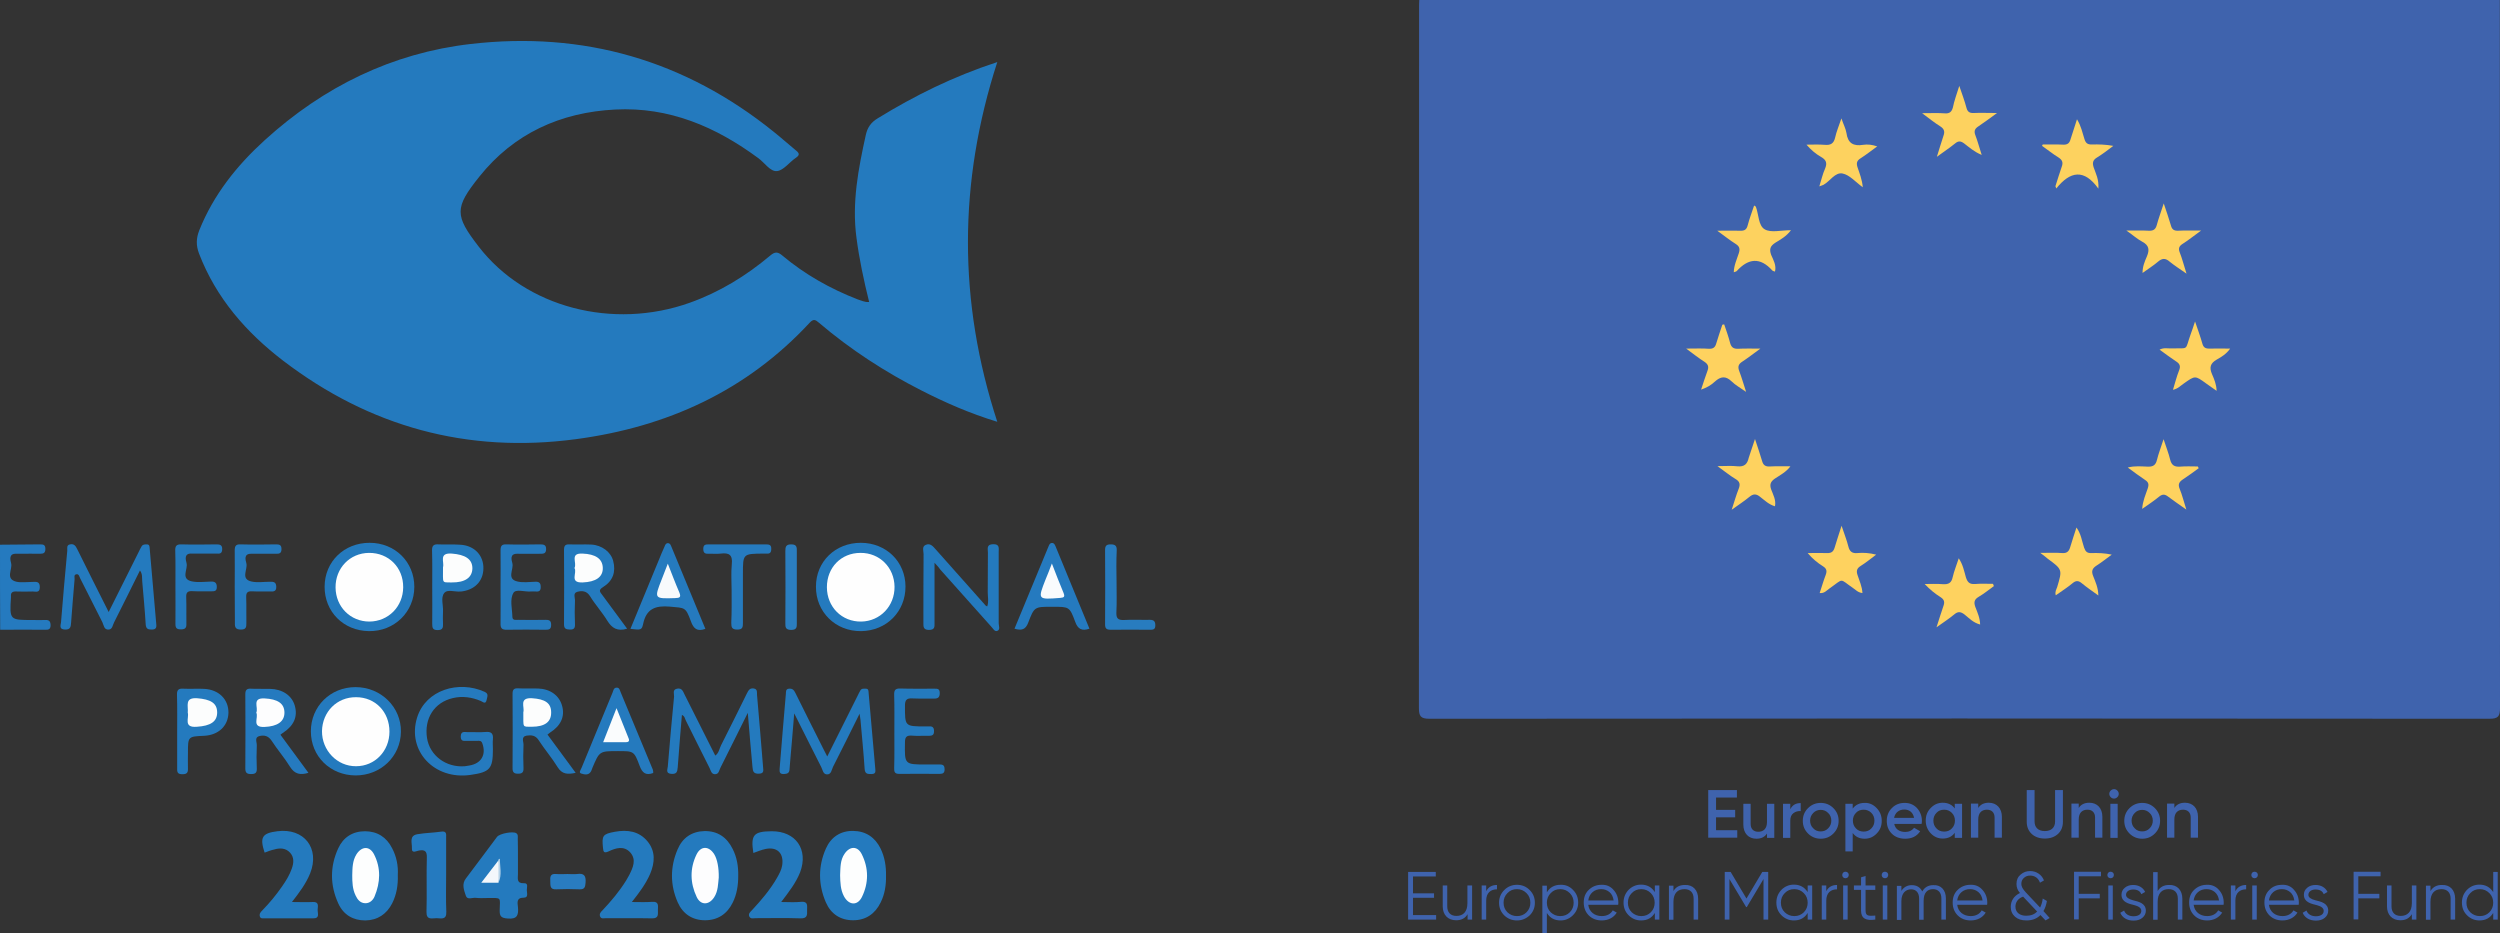
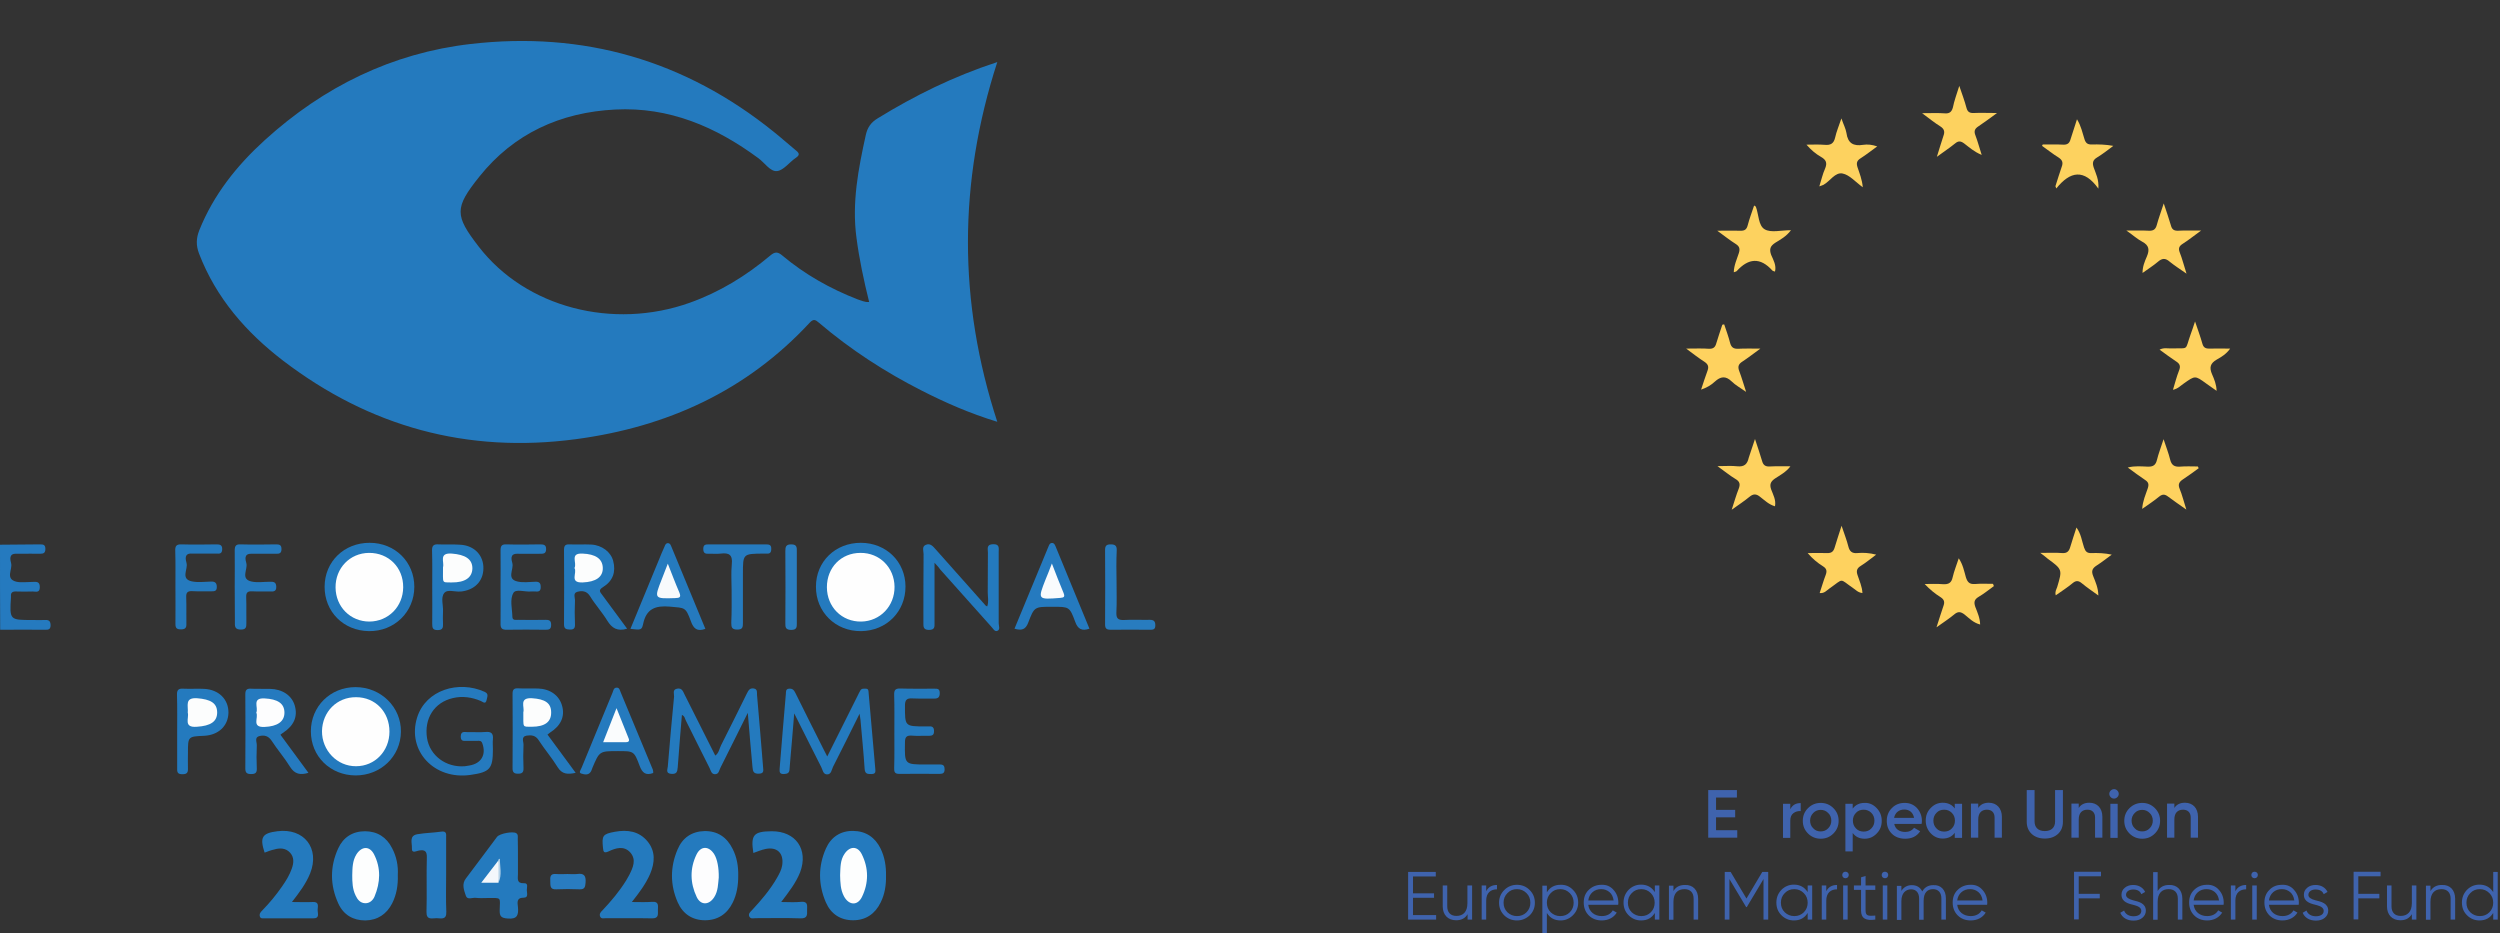
<svg xmlns="http://www.w3.org/2000/svg" id="Layer_1" x="0px" y="0px" viewBox="0 0 1437.9 536.7" style="enable-background:new 0 0 1437.9 536.7;" xml:space="preserve">
  <rect x="0" y="0" width="1437.9" height="536.7" fill="#333333" stroke="none" />
  <style type="text/css">
	.st0{fill:#3F63AD;}
	.st1{fill:#257ABF;}
	.st2{fill:#247ABE;}
	.st3{fill:#257ABE;}
	.st4{fill:#267BBF;}
	.st5{fill:#287CBF;}
	.st6{fill:#2B7EC0;}
	.st7{fill:#297CC0;}
	.st8{fill:#FDD25F;}
	.st9{fill:#FED25F;}
	.st10{fill:#FDFEFE;}
	.st11{fill:#FDFDFE;}
	.st12{fill:#F3F7FB;}
	.st13{fill:#B6D3E9;}
	.st14{fill:#FEFEFE;}
	.st15{fill:#FCFDFD;}
	.st16{fill:#F9FBFD;}
	.st17{fill:#F8FAFC;}
	.st18{fill:#FAFCFD;}
</style>
  <g>
-     <path class="st0" d="M1437.8,0c0,135.7,0,271.4,0.1,407.1c0,4.9-1,6.3-6.1,6.3c-203.2-0.2-406.3-0.2-609.5,0   c-5.2,0-6.2-1.4-6.2-6.3c0.1-134,0.1-268,0.1-402.1c0-1.7,0-3.3,0.1-5C1023.5,0,1230.7,0,1437.8,0z" />
    <path class="st1" d="M0,313.3c7.7-0.1,15.3-0.1,23-0.2c1.9,0,3.1,0.2,3.1,2.6c0,2.3-1,2.8-3,2.8c-3.8-0.1-7.7,0-11.5,0   c-0.7,0-1.3,0-2,0c-4.7-0.3-3.7,3.5-3.2,5.5c0.9,3.6-3.6,9,3.1,10.6c2.9,0.6,6,0.1,9,0.1c2.1,0,4.4-0.6,4.4,3   c0,3.5-2.4,2.5-4.1,2.5c-3.2,0.1-6.3,0.1-9.5,0c-2-0.1-3.2,0.5-3,2.8c0,0.2,0,0.3,0,0.5c-0.8,13.1-0.8,13.1,12.3,13.1   c2.5,0,5,0.1,7.5,0c2.1-0.1,2.9,0.7,3,2.9c0,2.3-1,2.8-3,2.7c-8.7-0.1-17.3,0-26,0C0,345.9,0,329.6,0,313.3z" />
    <path class="st2" d="M499.9,173.7c-3.1-12.5-5.7-24.7-7.3-37c-2.7-20.2,1.1-39.7,5.4-59.2c1-4.4,3.1-7.2,6.9-9.5   c21.2-13,43.3-24,68.7-32.3c-22.4,69.2-22.6,137.6,0,206.9c-16-4.9-29.8-11-43.2-17.8c-21.3-10.8-41.2-23.7-59.4-39.2   c-1.9-1.6-3-2.4-5.2-0.1c-36.4,39.3-82.1,60.1-134.6,67.1c-62.4,8.3-118.5-7.1-168.3-45.1c-21.3-16.3-38.6-36.1-48.4-61.6   c-1.8-4.7-1.7-8.8,0.1-13.4c8.2-20.5,21.6-37.3,37.8-52c33.7-30.6,73.1-50,118.3-55.2c64.9-7.5,123.3,9.4,174.3,50.5   c4.4,3.5,8.6,7.3,13,10.9c2,1.6,1.8,2.7-0.3,4.1c-3.7,2.5-7,7.2-10.8,7.6c-3.9,0.4-7.1-4.8-10.7-7.4c-24.5-18.1-51.3-29.6-82.4-28   c-31.4,1.6-58.3,13.8-78.1,38.6c-14.4,18-14.2,22.3-0.4,40.2c27,35.1,77.3,48.1,121.5,32.3c17.1-6.1,32.4-15.5,46.2-27.1   c2.7-2.3,4.3-2.3,7,0c13,10.9,27.6,19.1,43.3,25.2C495.4,172.8,497.2,173.9,499.9,173.7z" />
    <path class="st2" d="M509.6,503.7c0.1,5.4-0.7,10.6-3.1,15.4c-3.2,6.5-8.5,10.2-15.8,10.2c-7.3,0-12.8-3.6-15.7-10.3   c-4.4-10.2-4.5-20.7,0-30.9c2.9-6.6,8.4-10.3,15.7-10.2c7.3,0.1,12.6,3.7,15.8,10.2C508.9,493.1,509.7,498.3,509.6,503.7z" />
    <path class="st2" d="M228.8,503.3c0.2,5.8-0.7,11.2-3.2,16.2c-3.2,6.3-8.5,9.8-15.5,9.9c-7,0-12.5-3.2-15.5-9.7   c-4.8-10.5-4.9-21.2-0.1-31.7c2.9-6.4,8.3-9.9,15.4-9.9c7.1,0,12.4,3.4,15.6,9.7C228.1,492.7,229.1,498,228.8,503.3z" />
    <path class="st2" d="M424.6,503.8c0,5.4-0.8,10.6-3.2,15.4c-3.2,6.5-8.6,10.1-15.9,10.1c-7.3,0-12.8-3.7-15.7-10.3   c-4.4-10-4.4-20.3-0.1-30.4c2.8-6.7,8.1-10.4,15.5-10.6c7.6-0.1,12.9,3.6,16.2,10.3C423.9,493.2,424.7,498.4,424.6,503.8z" />
    <path class="st2" d="M494.4,410.5c-5.4,10.8-10.2,20.7-15.3,30.6c-0.8,1.6-0.9,4.4-3.5,4.3c-2.2-0.1-2.4-2.5-3.2-4.1   c-5.1-10-10.1-20.1-15.6-31c-0.8,9.7-1.5,18.5-2.3,27.3c-0.1,1.7-0.3,3.3-0.4,5c-0.1,2.2-1.5,2.5-3.4,2.6c-2.2,0-2.4-1.1-2.3-2.9   c1.2-14.4,2.3-28.8,3.6-43.2c0.1-1.2-0.2-2.8,1.8-3c2.1-0.2,2.9,0.9,3.7,2.5c5.4,11,11,22,16.5,33c0.5,1,1,2,1.8,3.5   c5.9-11.9,11.7-23.3,17.4-34.8c0.5-1,1-2.1,1.6-3.1c0.7-1.3,1.9-1.1,3.1-1.1c1.8,0,1.6,1.4,1.7,2.5c1.3,14.4,2.5,28.8,3.8,43.2   c0.1,1.7,0.6,3.4-2.2,3.4c-2.2,0-3.7,0-3.9-3c-0.6-9.4-1.6-18.9-2.4-28.3C494.8,413.1,494.7,412.3,494.4,410.5z" />
    <path class="st2" d="M430.1,410c-2.9,5.8-5.3,10.6-7.7,15.5c-2.7,5.3-5.3,10.7-8,16c-0.8,1.5-0.9,3.9-3.3,3.8c-2-0.1-2.3-2.2-3-3.6   c-4.6-9-9-18.1-13.6-27.2c-0.6-1.1-0.6-2.6-2.3-3.3c-0.8,10.1-1.7,20.1-2.4,30.1c-0.2,2.6-0.6,4-3.6,3.8c-3.6-0.2-2.2-2.7-2.1-4.3   c1.1-13.4,2.3-26.8,3.6-40.2c0.1-1.5-1.1-3.9,1.7-4.5c3-0.6,3.5,1.8,4.5,3.7c5.8,11.6,11.6,23.1,17.5,34.8c2.1-1.5,2.3-3.9,3.3-5.9   c5-9.9,10-19.9,14.9-29.9c0.9-1.8,1.7-3.2,4-2.8c2.2,0.4,1.7,2.3,1.8,3.6c1.2,13.9,2.4,27.8,3.5,41.7c0.1,1.8,0.7,3.6-2.4,3.7   c-3,0.1-3.5-1.2-3.7-3.8C431.9,431.3,431,421.3,430.1,410z" />
-     <path class="st2" d="M62.5,352c5.9-11.7,11.6-23.2,17.3-34.6c0.5-1,1-2.1,1.6-3.1c0.7-1.2,1.8-1.2,3-1.2c1.7,0,1.6,1.3,1.7,2.4   c1.3,14.6,2.5,29.1,3.8,43.7c0.2,2.1-0.5,2.9-2.7,2.9c-2.2,0-3.2-0.5-3.4-3c-0.5-8.3-1.3-16.6-2-24.8c-0.2-1.9,0.3-4-1.3-6.2   c-5.1,10.2-9.9,20.1-14.9,29.9c-0.8,1.5-0.9,4-3.1,4.1c-2.7,0.2-2.8-2.5-3.6-4.2c-4.3-8.4-8.5-16.9-12.8-25.3   c-0.5-1-0.7-2.6-2.2-2.3c-1.6,0.3-0.9,1.9-1,2.9c-0.7,8.3-1.4,16.5-2,24.8c-0.2,2.3-0.2,4.2-3.5,4.1c-3.6-0.1-2.5-2.5-2.3-4.2   c1.1-13.7,2.3-27.5,3.6-41.2c0.1-1.3-0.6-3.2,1.6-3.6c2.3-0.5,3.2,0.9,4.1,2.7C50.3,327.8,56.3,339.6,62.5,352z" />
    <path class="st2" d="M297.9,493.8c0,3,0,6,0,9c0,2.5-0.9,5.4,3.6,5.2c2.5-0.1,1.5,2.5,1.5,3.9c0,1.6,1.1,4.4-1.7,4.4   c-4.5,0-3.6,3-3.4,5.4c0.4,4.4-0.2,7.1-5.9,6.6c-3.8-0.3-4.7-1.3-4.6-4.9c0.2-7.6,1.2-6.9-6.8-6.9c-2.3,0-4.7,0.2-7-0.1   c-2-0.2-4.9,1.4-5.7-1.3c-1-3.1-2.5-6.6,0.1-9.9c6-7.9,11.9-15.9,17.9-23.9c1.5-1.9,9.1-3.3,11-2.1c1.2,0.8,0.9,2,0.9,3.1   C297.9,486.2,297.9,490,297.9,493.8z" />
    <path class="st2" d="M449.3,518.8c4.5,0,7.9,0.3,11.4-0.1c4.2-0.4,3.5,2.3,3.5,4.8c0.1,2.7,0.2,4.8-3.7,4.7   c-8.6-0.3-17.3-0.1-25.9-0.1c-1.2,0-2.8,0.6-3.6-0.9c-0.8-1.7,0.6-2.7,1.6-3.8c5.3-5.7,10.4-11.7,14.3-18.5c1.3-2.3,2.6-4.6,3-7.3   c1-6.8-2.9-10.7-9.6-9.3c-2.4,0.5-4.7,1.5-7,2.3c-1.6-10.4,0.1-12.4,10.5-12.5c13.9-0.1,21.3,10.5,16.4,23.6   C457.8,507.7,453.9,512.8,449.3,518.8z" />
    <path class="st2" d="M152.2,490.4c-2.9-8.8-1.5-11.2,7.3-12.3c15.4-2,24.6,9.8,18.9,24.2c-2.4,5.9-6.1,10.9-10.5,16.5   c4.5,0,8.3,0.2,12,0c3.7-0.2,2.9,2.4,2.8,4.4c-0.1,2,1.5,5.1-2.7,5c-9.3,0-18.6,0-28,0c-1,0-2.1,0.2-2.5-1   c-0.5-1.5,0.3-2.5,1.3-3.5c4.2-4.3,8-8.9,11.4-13.8c2.3-3.3,4.4-6.7,5.7-10.5c1.1-3.2,1.3-6.3-1-8.9c-2.5-2.8-5.9-2.9-9.2-1.9   C155.8,489,154,489.7,152.2,490.4z" />
    <path class="st2" d="M363.4,518.8c4.5,0,8.1,0.2,11.7-0.1c3.8-0.3,3.4,2.1,3.3,4.5c-0.1,2.4,0.8,5.1-3.4,5   c-8.8-0.2-17.6,0-26.5-0.1c-1.2,0-2.8,0.6-3.4-1.1c-0.5-1.5,0.5-2.5,1.5-3.5c5-5.3,9.7-10.9,13.6-17.2c0.6-1,1.2-2,1.7-3   c2.1-4.2,4.3-8.8,0.6-13c-3.6-4-8.3-2.6-12.5-0.6c-2.6,1.2-3,0.3-3.2-2.1c-0.7-7-0.2-7.9,6.9-9.2c7.1-1.3,13.8-0.4,18.7,5.5   c4.7,5.7,4.3,12.2,1.5,18.8C371.4,508.4,367.8,513.3,363.4,518.8z" />
    <path class="st2" d="M204.5,446c-14.6-0.1-25.7-11-25.7-25.4c0-14.3,11.2-25.4,25.7-25.4c14.6,0,26.3,11.5,26.1,25.7   C230.4,435.1,219,446,204.5,446z" />
    <path class="st2" d="M186.7,337.3c0.1-14.3,11.2-25.1,25.9-25.1c14.6,0,25.7,11,25.7,25.3c0,14.5-11.5,25.7-26.1,25.5   C197.5,362.8,186.6,351.8,186.7,337.3z" />
    <path class="st2" d="M520.8,337.4c0,14.4-10.9,25.4-25.5,25.6c-14.7,0.2-26.1-11-26-25.6c0-14.4,11.1-25.2,25.8-25.2   C509.7,312.2,520.8,323.1,520.8,337.4z" />
    <path class="st2" d="M537.5,323.7c0,12.3,0,23.4,0,34.5c0,2.2,0.3,4.1-3.2,4.1c-3.4,0-3.2-2-3.2-4.2c0-13.1,0-26.2,0.1-39.4   c0-1.8-1.1-4.3,1.2-5.3c2.6-1.2,4.2,0.8,5.8,2.6c9.6,10.8,19.2,21.6,28.8,32.4c0.1,0.1,0.3,0.1,0.8,0.4c1-2.7,0.3-5.4,0.3-8.1   c0.1-7.6,0-15.3,0.1-22.9c0-2.1-1-4.7,3-4.8c3.9-0.1,3.2,2.4,3.2,4.6c0,13.6,0,27.2,0,40.9c0,1.5,1.1,3.7-0.9,4.4   c-1.5,0.5-2.4-1.5-3.4-2.5c-9.7-10.9-19.5-21.8-29.2-32.7C540.1,326.5,539.3,325.6,537.5,323.7z" />
    <path class="st1" d="M161.3,422.6c5.3,7.2,10.6,14.4,16.1,21.9c-4.7,1.4-7.9,0.8-10.6-3.5c-3.2-5.2-7.3-9.9-10.6-15   c-1.8-2.7-4.1-3.3-6.8-2.7c-3.3,0.7-1.6,3.5-1.7,5.4c-0.2,4.5-0.2,9,0,13.4c0.1,2.5-1,3.1-3.3,3.1c-2.2,0-3.3-0.6-3.3-3.1   c0.1-14.3,0.1-28.6,0-42.8c0-2.3,0.7-3.3,3.1-3.2c3.7,0.2,7.3,0,11,0.1c7.2,0.1,12.6,3.8,14.3,9.5c1.9,6.4-0.4,11.7-6.9,15.9   C162.2,421.8,161.8,422.2,161.3,422.6z" />
    <path class="st3" d="M283.5,431c0,11.2-1.7,13.1-12.9,14.7c-20.9,3-36.6-13.9-30.7-33c5-16,24-21.5,38.8-14.8   c2.6,1.2,1.5,2.8,1.2,4.6c-0.6,2.9-2.1,1.2-3.3,0.7c-5.2-2.2-10.6-3-16.1-1.7c-10.8,2.5-16.6,11.8-14.9,23   c1.6,10.1,11,17.1,21.8,16.2c0.8-0.1,1.6-0.3,2.5-0.4c6.9-1.1,9.9-6.2,7.5-12.8c-0.6-1.6-1.6-1.4-2.8-1.4c-1.8,0-3.7,0-5.5,0   c-1.8-0.1-4.2,0.8-4.1-2.6c0.1-3.4,2.6-2.3,4.3-2.4c3.3-0.1,6.7,0.2,10-0.1c3.3-0.3,4.5,0.9,4.2,4.2C283.3,427,283.5,429,283.5,431   z" />
    <path class="st2" d="M314.9,422.5c5.3,7.2,10.6,14.4,16.2,22c-4.6,1-7.8,0.9-10.4-3.3c-3.3-5.4-7.5-10.2-10.9-15.5   c-1.8-2.8-4.2-3-6.9-2.6c-3.4,0.6-1.7,3.5-1.8,5.3c-0.2,4.5-0.2,9,0,13.4c0.1,2.4-0.8,3.2-3.1,3.2c-2.3,0-3.2-0.7-3.2-3.1   c0.1-14.3,0.1-28.6,0-42.8c0-2.3,0.6-3.3,3.1-3.2c3.8,0.2,7.6,0,11.5,0.1c7,0.2,12.3,4,13.9,10c1.7,6.1-0.7,11.4-7,15.4   C315.8,421.8,315.4,422.1,314.9,422.5z" />
    <path class="st2" d="M360.7,361.6c-5.7,1.7-8.8-0.4-11.4-4.6c-3-4.9-7-9.3-10-14.2c-2-3.1-4.7-3.1-7.3-2.4   c-2.6,0.7-1.2,3.4-1.3,5.1c-0.2,4.5-0.2,9,0,13.4c0.1,2.3-0.5,3.3-3,3.2c-2.2-0.1-3.3-0.5-3.3-3c0.1-14.3,0.1-28.6,0-42.8   c0-2.3,0.6-3.3,3.1-3.2c4.2,0.2,8.3-0.1,12.5,0.1c6.2,0.3,11.4,4.3,12.7,9.5c1.6,6.2-0.1,11.4-5.9,15c-2.8,1.7-1.7,2.8-0.4,4.5   C351.1,348.6,355.8,355,360.7,361.6z" />
    <path class="st4" d="M287.9,337.5c0-7,0.1-14,0-20.9c0-2.5,0.6-3.6,3.3-3.5c6.5,0.2,13,0.1,19.5,0c2.1,0,3.5,0.3,3.4,2.9   c-0.1,2.5-1.6,2.5-3.3,2.5c-4.3,0-8.7,0.1-13,0c-4.8-0.2-3.6,3.5-3.1,5.5c0.9,3.6-3.6,9.1,3.1,10.5c3.2,0.7,6.6,0.2,10,0.1   c2.4-0.1,3.2,0.7,3.2,3.1c0,2.6-1.4,2.6-3.2,2.5c-0.8,0-1.7-0.1-2.5,0c-3.4,0.3-8.6-1.6-10,0.8c-2.2,3.8-0.7,9-0.6,13.7   c0,2.3,2,1.8,3.4,1.8c5.2,0.1,10.3,0.1,15.5,0c2.1,0,3.4,0.2,3.4,2.9c0,2.8-1.5,2.8-3.5,2.8c-7.3-0.1-14.6-0.1-22,0   c-2.9,0.1-3.7-1-3.6-3.7C288,351.5,287.9,344.5,287.9,337.5z" />
    <path class="st1" d="M626.6,361.6c-4.4,1.5-6.7,0.2-8.2-4c-3.2-8.7-3.5-8.6-12.9-8.6c-0.2,0-0.3,0-0.5,0c-9.9,0-10.1-0.1-13.6,9.1   c-1.5,4.1-3.9,4.7-7.9,3.5c6.6-15.9,13.1-31.6,19.6-47.4c0.4-0.9,0.7-1.9,2-1.9c1.3,0,1.6,1.1,2,1.9   C613.6,330.1,620.1,345.8,626.6,361.6z" />
    <path class="st3" d="M362.6,361.7c5.5-13.4,11-26.7,16.5-40c1-2.5,2-4.9,3.1-7.3c0.4-0.9,0.6-1.9,1.9-2c1.3,0,1.6,1,2,1.9   c6.5,15.8,13.1,31.5,19.6,47.4c-4.7,1.7-6.8-0.1-8.3-4.3c-3.1-8.4-3.4-7.7-12.2-8.5c-8.2-0.7-13.5,1.2-15.3,10   C369.1,362.5,368.5,362.4,362.6,361.7z" />
    <path class="st3" d="M375.7,444.6c-4.3,1.6-6.3-0.1-7.8-4.1c-3.2-8.6-3.4-8.5-12.5-8.5c-10.6,0-10.6,0-14.7,9.7   c-0.3,0.8-0.5,1.6-1,2.3c-1.4,2.1-3.8,1.4-5.4,0.9c-1.7-0.5-0.2-2.2,0.2-3.3c5.9-14.4,11.9-28.8,17.8-43.2c0.5-1.2,0.6-2.8,2.3-2.9   c1.7-0.1,1.9,1.5,2.4,2.7c6.2,14.8,12.3,29.7,18.5,44.5C375.7,443.3,375.7,444,375.7,444.6z" />
    <path class="st1" d="M256.6,503c0,7.1-0.2,14.3,0.1,21.4c0.2,5-3.1,3.7-5.7,3.7c-2.5,0-5.8,1.3-5.7-3.6c0.3-10.4-0.1-20.9,0.2-31.3   c0.1-3.7-1.2-4.6-4.6-4c-1.4,0.2-4.2,2-4-1.4c0.2-2.8-1.8-7.2,3.2-8c4.6-0.8,9.2-0.8,13.8-1.5c3.1-0.4,2.7,1.6,2.7,3.4   C256.6,488.8,256.6,495.9,256.6,503z" />
    <path class="st2" d="M514.4,420.7c0-7,0.1-14-0.1-20.9c-0.1-2.7,0.5-3.9,3.5-3.8c6.5,0.2,13,0.1,19.5,0.1c1.8,0,3.2-0.1,3.2,2.5   c0,2.4-0.9,3.2-3.2,3.2c-4.2-0.1-8.3,0.1-12.5-0.1c-3.1-0.2-4.3,0.7-4.3,4.1c0,12-0.2,12,11.8,12c0.7,0,1.3,0,2,0   c2.1-0.2,3,0.7,2.9,2.9c0,2-1,2.5-2.8,2.5c-3.3-0.1-6.7,0.2-10-0.1c-3.2-0.2-3.9,1-3.9,4c-0.2,12.6-0.3,12.6,12.2,12.6   c2.7,0,5.3,0,8,0c2,0,2.6,0.9,2.6,2.8c0,1.9-0.8,2.6-2.7,2.6c-7.8,0-15.6-0.1-23.5,0c-2.8,0-2.8-1.5-2.8-3.5   C514.5,434.7,514.4,427.7,514.4,420.7z" />
    <path class="st2" d="M101.9,420.6c0-7,0.1-14-0.1-20.9c-0.1-2.8,0.8-3.8,3.6-3.6c4,0.2,8-0.1,12,0.1c8.4,0.4,14.1,6,14,13.8   c-0.2,7.6-5.8,12.8-14,13.2c-9.3,0.4-9.3,0.4-9.3,9.9c0,3-0.1,6,0,9c0.1,2.3-0.7,3.2-3.1,3.2c-2.4,0-3.2-0.7-3.1-3.1   C101.9,434.9,101.9,427.7,101.9,420.6z" />
    <path class="st2" d="M248.6,337.6c0-7,0.1-13.9-0.1-20.9c-0.1-2.8,0.9-3.8,3.7-3.6c4.1,0.2,8.3-0.1,12.5,0.2   c7.6,0.4,12.8,5.4,13.3,12.3c0.5,7.7-4.1,13.3-12,14.5c-0.3,0.1-0.7,0.1-1,0.1c-3.2,0.4-7.7-1.5-9.5,0.9c-2.1,2.6-0.5,7-0.7,10.6   c-0.1,2.3-0.1,4.7,0,7c0.1,2.3-0.2,3.7-3.1,3.7c-2.9,0-3.1-1.4-3.1-3.7C248.7,351.6,248.6,344.6,248.6,337.6z" />
    <path class="st4" d="M135,337.5c0-7,0.1-14,0-20.9c0-2.5,0.6-3.6,3.3-3.5c6.8,0.2,13.6,0.1,20.5,0c1.9,0,3.1,0.3,3.1,2.7   c0,2.3-1.1,2.8-3.1,2.7c-4.7-0.1-9.3,0.1-14,0c-4.8-0.2-3.6,3.5-3.1,5.5c0.9,3.6-3.6,9.1,3.1,10.5c3.3,0.7,7,0.1,10.5,0.1   c1.9,0,3.5,0,3.6,2.8c0.1,2.7-1.4,2.9-3.4,2.8c-3.5-0.1-7,0.1-10.5-0.1c-2.6-0.1-3.5,0.7-3.4,3.4c0.2,5,0,10,0.1,14.9   c0,2.2-0.1,3.7-3.1,3.7c-3,0-3.6-1.2-3.5-3.8C135.1,351.4,135,344.5,135,337.5z" />
    <path class="st3" d="M100.9,337.2c0-6.8,0.1-13.6-0.1-20.4c-0.1-2.7,0.6-3.8,3.6-3.7c6.6,0.2,13.3,0.1,20,0c2.1,0,3.5,0.3,3.4,2.9   c-0.1,2.6-1.6,2.5-3.4,2.4c-4,0-8,0-12,0c-0.7,0-1.3,0-2,0c-4.7-0.3-3.6,3.5-3.1,5.5c0.9,3.6-3.6,9.1,3.1,10.5   c3.5,0.7,7.3,0.2,10.9,0.1c2.2-0.1,3.4,0.6,3.4,3.1c0,2.5-1.4,2.5-3.2,2.5c-3.7,0-7.3,0.1-11-0.1c-2.6-0.1-3.5,0.8-3.4,3.4   c0.2,5.1,0,10.3,0.1,15.4c0.1,2.3-0.7,3.2-3.1,3.2c-2.3,0-3.2-0.6-3.2-3.1C101,351.8,100.9,344.5,100.9,337.2z" />
    <path class="st4" d="M420.8,339.9c0-5.2-0.4-10.3,0.1-15.4c0.6-5.4-1.6-6.7-6.4-6.1c-2.3,0.3-4.7,0-7,0.1c-2,0.1-3-0.5-3-2.8   c0-2.4,1.2-2.6,3.1-2.6c11,0,22,0,33,0c2,0,3.1,0.4,3,2.7c0,2.4-1.2,2.8-3.1,2.6c-0.5,0-1,0-1.5,0c-11.7,0.1-11.7,0.1-11.7,11.6   c0,9.5,0,18.9,0,28.4c0,2.3-0.2,3.7-3.2,3.7c-3.1,0-3.5-1.2-3.5-3.9C420.9,352.2,420.8,346.1,420.8,339.9z" />
    <path class="st5" d="M642.2,334.9c0,5.8,0.2,11.6-0.1,17.4c-0.1,3.2,0.8,4.4,4.2,4.3c5-0.3,10,0,15-0.1c2.3,0,3.2,0.8,3.2,3.2   c0,2.6-1.5,2.5-3.3,2.5c-7.5,0-15-0.1-22.4,0c-2.4,0-3.2-0.7-3.2-3.1c0.1-14.3,0.1-28.6,0-42.8c0-2.4,0.8-3.2,3.2-3.2   c2.5,0,3.6,0.7,3.5,3.4C642,322.6,642.1,328.7,642.2,334.9z" />
    <path class="st6" d="M458.3,337.7c0,6.8,0,13.6,0,20.4c0,2.3,0.2,4.2-3.2,4.2c-3.1,0-3.5-1.4-3.4-3.9c0.1-13.8,0.1-27.6,0-41.4   c0-2.5,0.3-3.9,3.4-3.9c3.4,0,3.2,1.9,3.2,4.2C458.3,324,458.3,330.8,458.3,337.7z" />
    <path class="st7" d="M326.4,502.7c1.8,0,3.7,0.2,5.5,0c4-0.6,5.2,1,4.9,4.9c-0.2,2.6-0.5,4-3.5,3.9c-4.5-0.2-9-0.2-13.4,0   c-3.7,0.2-3.3-2.2-3.4-4.5c-0.1-2.5-0.2-4.7,3.5-4.3C322.1,502.9,324.2,502.7,326.4,502.7z" />
    <path class="st8" d="M1174.9,83.1c3.9,0,7.8-0.1,11.8,0.1c2.5,0.1,3.6-0.9,4.2-3.1c1.1-3.6,2.3-7.2,3.7-11.5   c2.4,3.9,3.1,7.7,4.3,11.4c0.7,2.3,1.8,3.2,4.3,3.1c3.9-0.1,7.9,0,12.3,0.8c-3.1,2.3-6.1,4.7-9.4,6.7c-2.5,1.5-2.7,3.2-1.9,5.7   c1.2,3.5,3.1,6.9,2.7,12.2c-8.2-11.5-16.2-10.1-24.2-0.1c-0.2-0.4-0.4-0.9-0.5-1.3c1.2-3.7,2.3-7.4,3.6-11.1   c0.9-2.4,0.5-3.9-1.8-5.4c-3.3-2-6.3-4.5-9.5-6.7C1174.6,83.7,1174.8,83.4,1174.9,83.1z" />
    <path class="st8" d="M1071.4,107.7c-4.3-3.1-7.6-7.1-11.6-7.9c-4.3-0.9-7.2,4.4-11,6.5c-0.5,0.3-1.2,0.4-2.4,0.9   c1.2-3.8,1.9-7.1,3.3-10.2c1.4-3.3,0.6-5.1-2.4-6.8c-3-1.7-5.7-4-8.3-7c3.5,0,7-0.2,10.5,0.1c3.4,0.3,5.2-0.7,6-4.2   c0.7-3.3,2.1-6.5,3.6-11c1.2,3.5,2.5,5.9,2.9,8.4c0.8,5.9,4,7.7,9.6,6.8c2.5-0.4,5.2-0.1,8.1,0.9c-3.2,2.3-6.2,4.7-9.5,6.8   c-2.3,1.4-2.6,2.9-1.8,5.3C1069.5,99.6,1071,103.2,1071.4,107.7z" />
    <path class="st8" d="M1126.9,49.4c1.7,5,3.1,8.7,4.1,12.5c0.6,2.4,1.8,3.2,4.2,3.1c3.9-0.2,7.9,0,13.4,0c-4.3,3.1-7.4,5.5-10.6,7.6   c-2.2,1.4-2.8,2.8-1.8,5.3c1.3,3.4,2.2,6.9,3.6,11.2c-4.4-1.8-7.2-4.4-10.1-6.6c-1.9-1.4-3.3-1.6-5.2,0c-3.1,2.5-6.4,4.7-10.5,7.7   c1.5-4.6,2.5-8.4,3.8-12.1c0.9-2.4,0.4-4-1.8-5.4c-3.2-2-6.2-4.4-10.5-7.6c5.3,0,9.2-0.2,13.1,0.1c2.6,0.2,3.9-0.8,4.6-3.3   C1124,58,1125.3,54.4,1126.9,49.4z" />
    <path class="st8" d="M1020.9,156.2c-0.6-0.2-1.2-0.3-1.5-0.6c-7-7.8-13.8-7.1-20.5,0.3c-0.3,0.3-0.9,0.4-1.7,0.7   c0.1-4.1,1.8-7.5,2.9-11c0.8-2.5,0.4-3.9-1.8-5.3c-3.2-2-6.2-4.4-10.6-7.6c5.4,0,9.4-0.1,13.3,0c2.4,0.1,3.6-0.7,4.2-3.1   c1-3.8,2.4-7.5,3.7-11.4c0.6,0.4,0.9,0.5,1,0.7c1.7,4.5,1.4,10.9,5.1,13c3.6,2.1,9.3,0.5,15.1,0.5c-2.8,3.7-6.1,5.4-9,7.2   c-2.9,1.9-3.6,3.6-2.4,7C1020,149.6,1021.8,152.6,1020.9,156.2z" />
    <path class="st9" d="M1244.5,117c1.7,5.1,3,8.8,4.1,12.6c0.6,2.3,1.7,3.2,4.2,3.1c3.9-0.2,7.8-0.1,13.2-0.1   c-4.4,3.2-7.4,5.6-10.7,7.7c-2,1.3-2.5,2.6-1.6,4.9c1.4,3.5,2.3,7.2,3.9,12.2c-4-2.8-7-4.7-9.7-6.9c-2.5-2.2-4.4-2-6.8,0.1   c-2.6,2.2-5.6,4.1-8.8,6.4c0-3.8,1.3-6.7,2.5-9.5c1.6-3.8,1.3-6.4-2.7-8.5c-2.8-1.5-5.1-3.6-9.1-6.4c5.3,0,9.1-0.1,12.9,0.1   c2.6,0.1,3.9-0.7,4.6-3.3C1241.5,125.7,1242.9,121.9,1244.5,117z" />
    <path class="st9" d="M1264.6,269.3c-2.9,2.1-5.8,4.3-8.9,6.3c-2.3,1.5-3.2,2.9-2,5.7c1.4,3.3,2.2,6.9,3.8,11.8   c-4.2-3-7.4-5.1-10.4-7.4c-1.9-1.5-3.3-1.6-5.2-0.1c-2.9,2.4-6.1,4.5-9.8,7.1c0.3-4.6,2-8.2,3.2-11.8c0.8-2.4,0.4-3.6-1.6-4.9   c-3.2-2.1-6.2-4.4-9.9-7.1c4.3-1.1,8-0.6,11.6-0.5c3.1,0.1,4.5-1,5.2-3.9c0.9-3.7,2.3-7.2,3.8-11.9c1.5,4.6,2.9,8.1,3.8,11.8   c0.8,3.2,2.5,4.2,5.6,4c3.4-0.3,6.9-0.1,10.3-0.1C1264.3,268.6,1264.5,269,1264.6,269.3z" />
    <path class="st9" d="M1009.4,252.5c1.7,5.2,3,8.9,4.1,12.7c0.6,2.2,1.8,3.2,4.2,3.1c3.8-0.2,7.6-0.1,12.1-0.1c-2.6,3.4-6,5.1-9,7.1   c-2.4,1.7-3.1,3.3-2.1,6.2c1.1,3,2.9,6,2.2,9.7c-3.5-1-5.9-3.4-8.5-5.4c-2.2-1.8-3.9-1.9-6.1-0.1c-2.9,2.4-6.1,4.5-10.3,7.5   c1.6-4.9,2.6-8.5,4-12c1-2.5,0.8-4.2-1.8-5.7c-3.2-1.9-6.2-4.4-10.4-7.4c4.7,0,8.1-0.3,11.5,0.1c4,0.4,5.7-1.3,6.5-4.9   C1006.7,260.3,1007.9,257.2,1009.4,252.5z" />
    <path class="st9" d="M991.7,186.6c1.2,3.6,2.5,7.1,3.4,10.7c0.7,2.5,2,3.4,4.6,3.3c3.8-0.2,7.6-0.1,12.8-0.1   c-4.1,3-7.2,5.4-10.4,7.5c-2.2,1.4-2.7,2.9-1.8,5.3c1.4,3.7,2.5,7.5,4,12.1c-3.4-2.4-6.2-3.9-8.3-6c-3.5-3.4-6.4-2.9-9.7,0.1   c-2.1,2-4.7,3.5-7.9,4.6c1.2-3.7,2.4-7.3,3.7-10.9c0.8-2.2,0.4-3.6-1.6-5c-3.3-2.1-6.4-4.5-10.7-7.7c5.3,0,9.2-0.2,13.1,0.1   c2.4,0.1,3.6-0.8,4.2-3c1.1-3.6,2.3-7.2,3.5-10.8C991,186.6,991.3,186.6,991.7,186.6z" />
    <path class="st9" d="M1249.8,224.2c1.2-3.9,2.1-7.6,3.5-11.1c1.1-2.6,0.3-4-1.8-5.3c-3-2-6-4.2-9.4-6.7c2.5-1.3,4.8-0.6,6.9-0.7   c10.3-0.3,7.5,1.6,11-8.2c0.8-2.1,1.5-4.3,2.5-7.3c1.6,4.8,3.1,8.7,4.2,12.7c0.6,2.2,1.7,2.9,3.9,2.9c3.8-0.1,7.6,0,12.1,0   c-2.2,3.1-5,4.8-7.7,6.3c-3.8,2.2-4.4,4.6-2.7,8.5c1.2,2.8,2.5,5.7,2.6,9.5c-2.3-1.6-4.2-2.9-6.1-4.3c-6.3-4.6-6.3-4.5-12.8,0.1   C1254.2,221.8,1252.7,223.6,1249.8,224.2z" />
    <path class="st9" d="M1173.5,318c5.2,0,8.9-0.2,12.6,0.1c2.7,0.2,3.9-1,4.6-3.4c1.1-3.7,2.3-7.3,3.6-11.3c2.7,3.7,3.1,7.8,4.4,11.6   c0.8,2.3,1.8,3.2,4.2,3.1c3.8-0.1,7.5,0,11.7,0.9c-2.9,2.1-5.6,4.3-8.6,6.2c-2.5,1.6-3.3,3.1-2.1,6.1c1.3,3.3,2.9,6.7,3,11.2   c-3.6-2.6-6.7-4.7-9.6-7.1c-1.8-1.5-3.3-1.6-5.2,0c-3,2.5-6.3,4.6-9.7,7c-0.6-2,0.3-3.3,0.8-4.7c3-10.1,3.1-10.1-5.5-16.4   C1176.7,320.4,1175.7,319.7,1173.5,318z" />
    <path class="st9" d="M1071.2,341.1c-2.6-0.3-3.8-1.8-5.3-2.8c-8.3-5.7-5.1-5.8-13.7,0.2c-1.6,1.1-2.9,2.9-5.6,2.6   c1.2-3.6,2.2-7.1,3.5-10.5c0.8-2.2,0.5-3.6-1.6-4.9c-3.2-2-6.1-4.4-8.8-7.6c3.7,0,7.5-0.1,11.2,0c2.4,0.1,3.6-0.8,4.3-3.1   c1.1-3.8,2.4-7.5,4-12.6c1.6,4.8,3,8.3,3.9,11.9c0.7,2.9,2.2,4.1,5.2,3.8c3.4-0.3,6.9-0.1,10.8,0.9c-3,2.2-5.8,4.6-8.9,6.5   c-2.3,1.4-2.6,3-1.8,5.3C1069.4,334,1071,337.2,1071.2,341.1z" />
    <path class="st9" d="M1146.8,337.1c-2.9,2.1-5.7,4.4-8.8,6.2c-2.5,1.5-2.8,3.1-1.9,5.7c1.2,3.2,2.7,6.3,2.8,10.2   c-3.9-1-6.3-3.6-8.9-5.7c-2.2-1.7-3.8-2-6-0.1c-2.9,2.4-6.1,4.5-10.2,7.4c1.6-4.9,2.7-8.6,4-12.3c0.8-2.2,0.5-3.6-1.6-5   c-3.2-2-6.2-4.4-9.2-7.6c3.5,0,7-0.2,10.5,0.1c3.2,0.2,4.9-0.7,5.6-4c0.8-3.5,2.2-6.9,3.5-10.9c2.4,3.6,3.1,7.4,4.1,10.9   c0.9,2.9,2.1,4.1,5.2,3.9c3.5-0.3,7-0.1,10.4-0.1C1146.5,336.3,1146.7,336.7,1146.8,337.1z" />
    <path class="st10" d="M483.2,503.4c0.2-4.3,0-8.7,2.6-12.4c3-4.4,7.4-4.5,9.8,0.2c4.1,8.1,4.1,16.7,0.1,24.8   c-2.6,5.1-7.5,4.7-10.3-0.5C483.4,511.7,483.3,507.6,483.2,503.4z" />
    <path class="st10" d="M202.6,503.4c0.1-4.1,0.1-8.3,2.4-12c3-4.7,7.5-5,10.1-0.1c4.1,8,3.7,16.3,0.3,24.4c-0.9,2.1-2.8,3.9-5.4,3.8   c-2.8-0.1-4.4-2.1-5.5-4.5C202.7,511.3,202.6,507.3,202.6,503.4z" />
    <path class="st11" d="M413.4,504.7c-0.4,3.4-0.3,7.7-2.6,11.3c-3,4.7-7.8,4.8-10.1-0.1c-3.8-8-4-16.4-0.1-24.4   c2.5-5.2,7.3-5,10.3,0C412.5,494.2,413.5,499,413.4,504.7z" />
    <path class="st12" d="M286.7,507.7c-2.9,0-5.9,0-9.9,0c3.6-4.7,6.8-8.8,10-13C287.6,499,287.6,503.3,286.7,507.7z" />
    <path class="st13" d="M286.7,507.7c0-4.3,0-8.7,0-13c0-0.2,0-0.4,0.1-0.5c0.2-0.1,0.4-0.2,0.7-0.3   C287.5,498.5,288.9,503.2,286.7,507.7z" />
    <path class="st14" d="M224,420.8c0,11.2-8.4,19.9-19.2,19.9c-10.9,0.1-19.7-9.1-19.6-20.2c0.2-11.1,8.6-19.6,19.6-19.5   C215.8,401,224,409.4,224,420.8z" />
    <path class="st14" d="M212.5,357.5c-10.9,0-19.4-8.4-19.5-19.6c-0.1-11.1,8.2-19.8,19.2-19.9c11.3-0.1,19.8,8.4,19.7,19.8   C231.8,348.9,223.4,357.4,212.5,357.5z" />
    <path class="st14" d="M494.9,318c11-0.1,19.5,8.4,19.6,19.5c0.1,11.1-8.3,19.8-19.1,20c-11.2,0.2-19.8-8.4-19.8-19.8   C475.6,326.4,483.8,318,494.9,318z" />
    <path class="st11" d="M147.4,409.9c1.4-2.9-2.8-8.6,4.8-8.2c7.4,0.4,11.4,2.8,11.4,8.2c0,5.2-4.2,7.9-11.4,8.2   C144.4,418.5,148.9,412.7,147.4,409.9z" />
    <path class="st15" d="M301,409.6c0.9-2.8-2.8-8.5,5.1-8c7.3,0.5,10.9,2.7,10.9,8.1c0.1,5.5-3.6,8.3-11.2,8.3   C300.2,417.9,301.1,418.8,301,409.6z" />
    <path class="st15" d="M330.4,326.7c1.7-2.9-3-8.7,4.7-8.3c7.3,0.3,11.4,2.9,11.6,8.1c0.2,5.4-4,8.2-11.6,8.5   C327.2,335.3,332.2,329.4,330.4,326.7z" />
    <path class="st16" d="M605,324.1c2.3,5.9,4.4,11.5,6.7,16.9c0.9,2.3,0.3,2.7-2,2.9c-12.9,1-12.9,1-8.3-10.7   C602.6,330.4,603.7,327.5,605,324.1z" />
    <path class="st17" d="M384.1,324.2c2.3,5.8,4.3,11.2,6.6,16.5c1.2,2.9,0.2,3.2-2.4,3.3c-12.1,0.4-12.1,0.4-7.7-10.8   C381.7,330.3,382.8,327.4,384.1,324.2z" />
    <path class="st18" d="M346.9,426.9c2.6-6.6,4.9-12.6,7.7-19.6c2.6,6.4,4.8,11.9,7,17.5c0.6,1.5-0.2,2.1-1.7,2.1   C355.7,426.9,351.6,426.9,346.9,426.9z" />
    <path class="st15" d="M108,409.9c0.4-3.9-2-8.8,5.4-8.3c7.6,0.6,11.4,2.7,11.5,8c0.1,5.5-3.9,7.9-11.6,8.4   C105.2,418.7,108.9,412.9,108,409.9z" />
    <path class="st15" d="M254.8,326.2c0.9-2.8-2.7-8.4,5.1-7.8c7.6,0.6,11.8,3.1,11.8,8.5c-0.1,5.3-4.2,8.2-12,8.1   C253.8,334.9,254.9,335.8,254.8,326.2z" />
  </g>
  <g>
    <path class="st0" d="M987.1,477.5h12.1v4.3h-16.7v-27.4h16.5v4.3h-12v7.1h11v4.3h-11V477.5z" />
-     <path class="st0" d="M1016.3,462.3h4.2v19.6h-4.2v-2.5c-1.3,2-3.3,3-6.1,3c-4.5,0-7.5-3.1-7.5-8.1v-12h4.2v11.6   c0,2.9,1.7,4.5,4.4,4.5c3,0,5-1.8,5-5.6V462.3z" />
    <path class="st0" d="M1029.7,465.5c1.1-2.4,3.1-3.6,6-3.6v4.6c-1.6-0.1-3,0.3-4.2,1.2c-1.2,0.9-1.8,2.3-1.8,4.3v9.9h-4.2v-19.6h4.2   V465.5z" />
    <path class="st0" d="M1039.9,479.4c-2-2-3-4.4-3-7.3c0-2.9,1-5.3,3-7.3c2-2,4.5-3,7.3-3c2.9,0,5.3,1,7.3,3c2,2,3,4.4,3,7.3   c0,2.9-1,5.3-3,7.3c-2,2-4.4,3-7.3,3C1044.4,482.4,1041.9,481.4,1039.9,479.4z M1047.2,478.2c1.7,0,3.2-0.6,4.3-1.8   c1.2-1.2,1.8-2.7,1.8-4.4s-0.6-3.3-1.8-4.4c-1.2-1.2-2.6-1.8-4.3-1.8s-3.2,0.6-4.3,1.8c-1.2,1.2-1.8,2.7-1.8,4.4s0.6,3.3,1.8,4.4   C1044.1,477.7,1045.5,478.2,1047.2,478.2z" />
    <path class="st0" d="M1079.4,464.8c1.9,2,2.9,4.4,2.9,7.3c0,2.9-0.9,5.3-2.9,7.3c-1.9,2-4.2,3-6.9,3c-3,0-5.3-1.1-6.9-3.3v10.6   h-4.2v-27.4h4.2v2.8c1.6-2.2,3.9-3.3,6.9-3.3C1075.2,461.7,1077.5,462.8,1079.4,464.8z M1071.9,478.3c1.8,0,3.3-0.6,4.4-1.8   c1.2-1.2,1.8-2.7,1.8-4.5c0-1.8-0.6-3.3-1.8-4.5c-1.2-1.2-2.7-1.8-4.4-1.8c-1.8,0-3.3,0.6-4.4,1.8c-1.2,1.2-1.8,2.7-1.8,4.5   c0,1.8,0.6,3.3,1.8,4.5C1068.6,477.7,1070.1,478.3,1071.9,478.3z" />
    <path class="st0" d="M1089.5,473.9c0.6,3,3,4.6,6.3,4.6c2.2,0,3.9-0.8,5.1-2.4l3.5,2c-1.9,2.9-4.8,4.3-8.6,4.3   c-3.2,0-5.8-1-7.7-2.9c-2-2-2.9-4.4-2.9-7.4c0-2.9,1-5.4,2.9-7.3c1.9-2,4.4-3,7.4-3c2.9,0,5.2,1,7.1,3c1.8,2,2.8,4.5,2.8,7.3   c0,0.4,0,1-0.2,1.8H1089.5z M1100.9,470.4c-0.6-3.2-2.8-4.8-5.6-4.8c-3.1,0-5.3,1.8-5.9,4.8H1100.9z" />
    <path class="st0" d="M1124.3,462.3h4.2v19.6h-4.2V479c-1.6,2.2-3.9,3.3-6.9,3.3c-2.7,0-5-1-6.9-3c-1.9-2-2.9-4.5-2.9-7.3   c0-2.9,0.9-5.3,2.9-7.3c1.9-2,4.2-3,6.9-3c3,0,5.3,1.1,6.9,3.3V462.3z M1118.2,478.3c1.8,0,3.3-0.6,4.4-1.8   c1.2-1.2,1.8-2.7,1.8-4.5c0-1.8-0.6-3.3-1.8-4.5c-1.2-1.2-2.7-1.8-4.4-1.8c-1.8,0-3.3,0.6-4.4,1.8c-1.2,1.2-1.8,2.7-1.8,4.5   c0,1.8,0.6,3.3,1.8,4.5C1114.9,477.7,1116.4,478.3,1118.2,478.3z" />
    <path class="st0" d="M1151.4,469.8v12h-4.2v-11.6c0-2.9-1.7-4.5-4.4-4.5c-3,0-5,1.8-5,5.6v10.5h-4.2v-19.6h4.2v2.5   c1.3-2,3.3-3,6.1-3C1148.3,461.7,1151.4,464.8,1151.4,469.8z" />
    <path class="st0" d="M1165.7,454.4h4.5v18.1c0,3.3,2,5.5,5.9,5.5s5.9-2.2,5.9-5.5v-18.1h4.5v18.3c0,2.9-1,5.3-2.9,7   c-1.9,1.7-4.4,2.6-7.5,2.6c-3.1,0-5.6-0.9-7.5-2.6c-1.9-1.8-2.9-4.1-2.9-7V454.4z" />
    <path class="st0" d="M1209.2,469.8v12h-4.2v-11.6c0-2.9-1.7-4.5-4.4-4.5c-3,0-5,1.8-5,5.6v10.5h-4.2v-19.6h4.2v2.5   c1.3-2,3.3-3,6.1-3C1206.2,461.7,1209.2,464.8,1209.2,469.8z" />
    <path class="st0" d="M1214,458.5c-1.1-1.1-1.1-2.7,0-3.8c1.1-1.1,2.8-1.1,3.8,0c1.1,1.1,1.1,2.7,0,3.8   C1216.7,459.6,1215.1,459.6,1214,458.5z M1213.8,481.9v-19.6h4.2v19.6H1213.8z" />
    <path class="st0" d="M1224.8,479.4c-2-2-3-4.4-3-7.3c0-2.9,1-5.3,3-7.3c2-2,4.5-3,7.3-3c2.9,0,5.3,1,7.3,3c2,2,3,4.4,3,7.3   c0,2.9-1,5.3-3,7.3c-2,2-4.4,3-7.3,3C1229.3,482.4,1226.8,481.4,1224.8,479.4z M1232.1,478.2c1.7,0,3.2-0.6,4.3-1.8   c1.2-1.2,1.8-2.7,1.8-4.4s-0.6-3.3-1.8-4.4c-1.2-1.2-2.6-1.8-4.3-1.8s-3.2,0.6-4.3,1.8c-1.2,1.2-1.8,2.7-1.8,4.4s0.6,3.3,1.8,4.4   C1229,477.7,1230.4,478.2,1232.1,478.2z" />
    <path class="st0" d="M1264.2,469.8v12h-4.2v-11.6c0-2.9-1.7-4.5-4.4-4.5c-3,0-5,1.8-5,5.6v10.5h-4.2v-19.6h4.2v2.5   c1.3-2,3.3-3,6.1-3C1261.2,461.7,1264.2,464.8,1264.2,469.8z" />
    <path class="st0" d="M812.7,526.3H826v2.6h-16.1v-27.4h15.9v2.6h-13.1v9.7h12.1v2.6h-12.1V526.3z" />
    <path class="st0" d="M844.1,509.3h2.6v19.6h-2.6v-3.1c-1.4,2.4-3.6,3.5-6.6,3.5c-4.7,0-7.7-3.1-7.7-8v-12h2.6v12   c0,3.5,1.9,5.5,5.3,5.5c3.8,0,6.3-2.3,6.3-7.3V509.3z" />
    <path class="st0" d="M854.8,512.6c1.2-2.4,3.3-3.6,6.2-3.6v2.5c-3.6,0-6.2,2-6.2,6.5v10.9h-2.6v-19.6h2.6V512.6z" />
    <path class="st0" d="M872.5,529.4c-2.9,0-5.3-1-7.3-2.9c-2-2-3-4.4-3-7.3c0-2.9,1-5.3,3-7.3c2-2,4.5-3,7.3-3c2.9,0,5.3,1,7.3,3   c2,2,3,4.4,3,7.3c0,2.9-1,5.3-3,7.3C877.7,528.4,875.3,529.4,872.5,529.4z M872.5,526.9c2.2,0,4-0.7,5.5-2.2   c1.5-1.5,2.2-3.4,2.2-5.5s-0.7-4-2.2-5.5c-1.5-1.5-3.3-2.3-5.5-2.3c-2.2,0-4,0.7-5.5,2.3c-1.5,1.5-2.2,3.3-2.2,5.5s0.7,4,2.2,5.5   C868.5,526.1,870.3,526.9,872.5,526.9z" />
    <path class="st0" d="M904.7,511.8c2,2,3,4.4,3,7.3s-1,5.3-3,7.3c-2,2-4.4,3-7.1,3c-3.5,0-6.1-1.4-7.9-4.3v11.7h-2.6v-27.4h2.6v3.8   c1.8-2.9,4.4-4.3,7.9-4.3C900.4,508.8,902.8,509.8,904.7,511.8z M897.4,526.9c2.2,0,4-0.7,5.5-2.2c1.5-1.5,2.2-3.4,2.2-5.5   s-0.7-4-2.2-5.5c-1.5-1.5-3.3-2.3-5.5-2.3c-2.2,0-4,0.7-5.5,2.3c-1.5,1.5-2.2,3.3-2.2,5.5s0.7,4,2.2,5.5   C893.4,526.1,895.2,526.9,897.4,526.9z" />
    <path class="st0" d="M928.1,511.9c1.8,2,2.7,4.5,2.7,7.3c0,0.3,0,0.7-0.1,1.2h-17.2c0.5,4,3.6,6.5,7.8,6.5c3,0,5.2-1.3,6.3-3.3   l2.3,1.3c-1.7,2.8-4.8,4.5-8.6,4.5c-3.1,0-5.6-1-7.5-2.9c-1.9-1.9-2.9-4.4-2.9-7.4c0-2.9,0.9-5.4,2.9-7.3s4.4-2.9,7.4-2.9   C924,508.8,926.3,509.8,928.1,511.9z M913.5,517.9h14.6c-0.3-2.1-1.1-3.7-2.4-4.8c-1.3-1.1-2.9-1.7-4.7-1.7   C917,511.3,914,514,913.5,517.9z" />
    <path class="st0" d="M951.8,509.3h2.6v19.6h-2.6v-3.8c-1.8,2.9-4.4,4.3-7.9,4.3c-2.8,0-5.2-1-7.2-3c-2-2-2.9-4.4-2.9-7.3   s1-5.3,2.9-7.3c2-2,4.4-3,7.2-3c3.5,0,6.1,1.5,7.9,4.3V509.3z M944,526.9c2.2,0,4-0.7,5.5-2.2c1.5-1.5,2.2-3.4,2.2-5.5   s-0.7-4-2.2-5.5c-1.5-1.5-3.3-2.3-5.5-2.3c-2.2,0-4,0.7-5.5,2.3c-1.5,1.5-2.2,3.3-2.2,5.5s0.7,4,2.2,5.5   C940,526.1,941.9,526.9,944,526.9z" />
    <path class="st0" d="M976.7,516.9v12h-2.6v-12c0-3.5-1.9-5.5-5.3-5.5c-3.8,0-6.3,2.3-6.3,7.3v10.3h-2.6v-19.6h2.6v3.1   c1.4-2.4,3.6-3.5,6.6-3.5C973.7,508.8,976.7,512,976.7,516.9z" />
    <path class="st0" d="M1017,501.5v27.4h-2.7v-23.3l-9.6,16.1h-0.4l-9.6-16.1v23.3h-2.7v-27.4h3.4l9.1,15.3l9.1-15.3H1017z" />
    <path class="st0" d="M1039.7,509.3h2.6v19.6h-2.6v-3.8c-1.8,2.9-4.4,4.3-7.9,4.3c-2.8,0-5.2-1-7.2-3c-2-2-2.9-4.4-2.9-7.3   s1-5.3,2.9-7.3c2-2,4.4-3,7.2-3c3.5,0,6.1,1.5,7.9,4.3V509.3z M1032,526.9c2.2,0,4-0.7,5.5-2.2c1.5-1.5,2.2-3.4,2.2-5.5   s-0.7-4-2.2-5.5c-1.5-1.5-3.3-2.3-5.5-2.3c-2.2,0-4,0.7-5.5,2.3c-1.5,1.5-2.2,3.3-2.2,5.5s0.7,4,2.2,5.5   C1028,526.1,1029.8,526.9,1032,526.9z" />
    <path class="st0" d="M1050.4,512.6c1.2-2.4,3.3-3.6,6.2-3.6v2.5c-3.6,0-6.2,2-6.2,6.5v10.9h-2.6v-19.6h2.6V512.6z" />
    <path class="st0" d="M1060.1,504.6c-0.7-0.7-0.7-1.9,0-2.7c0.7-0.7,1.9-0.7,2.7,0c0.7,0.7,0.7,1.9,0,2.7   C1062,505.3,1060.8,505.3,1060.1,504.6z M1060.1,528.9v-19.6h2.6v19.6H1060.1z" />
    <path class="st0" d="M1078.6,511.8h-5.6v11.9c0,3.4,1.9,3.1,5.6,2.9v2.3c-5.5,0.8-8.2-0.7-8.2-5.2v-11.9h-4.1v-2.5h4.1v-4.7   l2.6-0.8v5.5h5.6V511.8z" />
    <path class="st0" d="M1082.8,504.6c-0.7-0.7-0.7-1.9,0-2.7c0.7-0.7,1.9-0.7,2.7,0c0.7,0.7,0.7,1.9,0,2.7   C1084.8,505.3,1083.6,505.3,1082.8,504.6z M1082.9,528.9v-19.6h2.6v19.6H1082.9z" />
    <path class="st0" d="M1119.2,516.7v12.2h-2.6v-12.2c0-3.4-1.9-5.3-4.8-5.3c-3.3,0-5.4,2.1-5.4,6.7v10.9h-2.6v-12.2   c0-3.4-1.8-5.3-4.6-5.3c-3.1,0-5.6,2.2-5.6,6.7v10.9h-2.6v-19.6h2.6v2.9c1.4-2.2,3.4-3.3,6-3.3c2.8,0,4.8,1.2,6,3.6   c1.4-2.4,3.5-3.6,6.3-3.6C1116.2,508.8,1119.2,511.8,1119.2,516.7z" />
    <path class="st0" d="M1140.3,511.9c1.8,2,2.7,4.5,2.7,7.3c0,0.3,0,0.7-0.1,1.2h-17.2c0.5,4,3.6,6.5,7.8,6.5c3,0,5.2-1.3,6.3-3.3   l2.3,1.3c-1.7,2.8-4.8,4.5-8.6,4.5c-3.1,0-5.6-1-7.5-2.9c-1.9-1.9-2.9-4.4-2.9-7.4c0-2.9,0.9-5.4,2.9-7.3s4.4-2.9,7.4-2.9   C1136.2,508.8,1138.5,509.8,1140.3,511.9z M1125.7,517.9h14.6c-0.3-2.1-1.1-3.7-2.4-4.8c-1.3-1.1-2.9-1.7-4.7-1.7   C1129.2,511.3,1126.2,514,1125.7,517.9z" />
-     <path class="st0" d="M1178.9,528l-2.4,1.4l-2.9-3.1c-2.1,2.1-4.7,3.1-8.1,3.1c-2.7,0-4.9-0.7-6.5-2.1c-1.6-1.4-2.5-3.3-2.5-5.7   c0-3.4,1.8-6.3,5.3-8c-1.4-1.5-2-3.3-2-5.2c0-2.3,0.8-4.1,2.4-5.4c1.6-1.4,3.4-2,5.5-2c3.5,0,6.7,2.1,7.9,5.4l-2.3,1.3   c-0.8-2.5-2.9-4.1-5.6-4.1c-1.4,0-2.6,0.4-3.6,1.3c-1,0.9-1.5,2-1.5,3.4c0,1.8,0.9,3.1,2.5,4.9l8.3,8.8c0.7-1.5,1.3-3.2,1.5-5.2   l2.4,1.4c-0.4,2.3-1,4.2-2,5.8L1178.9,528z M1171.7,524.3l-8.1-8.6c-3.1,1.1-4.4,3.4-4.4,5.8c0,3.2,2.4,5.2,6.2,5.2   C1168.1,526.7,1170.1,525.9,1171.7,524.3z" />
    <path class="st0" d="M1208.3,504h-12.7v10.1h12.1v2.6h-12.1v12.1h-2.7v-27.4h15.5V504z" />
-     <path class="st0" d="M1212.6,504.6c-0.7-0.7-0.7-1.9,0-2.7c0.7-0.7,1.9-0.7,2.7,0c0.7,0.7,0.7,1.9,0,2.7   C1214.5,505.3,1213.4,505.3,1212.6,504.6z M1212.6,528.9v-19.6h2.6v19.6H1212.6z" />
    <path class="st0" d="M1226.8,517.8c3.3,0.8,7.4,1.7,7.4,6c0,1.7-0.7,3-2,4.1c-1.3,1.1-3,1.6-5.1,1.6c-3.8,0-6.5-1.8-7.6-4.5   l2.2-1.3c0.7,2,2.7,3.3,5.4,3.3c2.5,0,4.5-1,4.5-3.1c0-1.8-1.8-2.7-4-3.3c-3.3-0.8-7.4-1.7-7.4-6c0-1.6,0.6-2.9,1.9-4   c1.3-1.1,2.9-1.6,4.8-1.6c3.2,0,5.7,1.5,6.9,4l-2.2,1.3c-0.7-1.8-2.3-2.7-4.7-2.7c-2.2,0-4.1,1.1-4.1,3.1   C1222.8,516.2,1224.6,517.2,1226.8,517.8z" />
    <path class="st0" d="M1255.2,516.9v12h-2.6v-12c0-3.5-1.9-5.5-5.3-5.5c-3.8,0-6.3,2.3-6.3,7.3v10.3h-2.6v-27.4h2.6v10.9   c1.5-2.4,3.6-3.5,6.6-3.5C1252.2,508.8,1255.2,512,1255.2,516.9z" />
    <path class="st0" d="M1276.3,511.9c1.8,2,2.7,4.5,2.7,7.3c0,0.3,0,0.7-0.1,1.2h-17.2c0.5,4,3.6,6.5,7.8,6.5c3,0,5.2-1.3,6.3-3.3   l2.3,1.3c-1.7,2.8-4.8,4.5-8.6,4.5c-3.1,0-5.6-1-7.5-2.9c-1.9-1.9-2.9-4.4-2.9-7.4c0-2.9,0.9-5.4,2.9-7.3s4.4-2.9,7.4-2.9   C1272.2,508.8,1274.5,509.8,1276.3,511.9z M1261.7,517.9h14.6c-0.3-2.1-1.1-3.7-2.4-4.8c-1.3-1.1-2.9-1.7-4.7-1.7   C1265.2,511.3,1262.2,514,1261.7,517.9z" />
    <path class="st0" d="M1285.7,512.6c1.2-2.4,3.3-3.6,6.2-3.6v2.5c-3.6,0-6.2,2-6.2,6.5v10.9h-2.6v-19.6h2.6V512.6z" />
    <path class="st0" d="M1295.4,504.6c-0.7-0.7-0.7-1.9,0-2.7c0.7-0.7,1.9-0.7,2.7,0c0.7,0.7,0.7,1.9,0,2.7   C1297.3,505.3,1296.1,505.3,1295.4,504.6z M1295.4,528.9v-19.6h2.6v19.6H1295.4z" />
    <path class="st0" d="M1319.5,511.9c1.8,2,2.7,4.5,2.7,7.3c0,0.3,0,0.7-0.1,1.2H1305c0.5,4,3.6,6.5,7.8,6.5c3,0,5.2-1.3,6.3-3.3   l2.3,1.3c-1.7,2.8-4.8,4.5-8.6,4.5c-3.1,0-5.6-1-7.5-2.9c-1.9-1.9-2.9-4.4-2.9-7.4c0-2.9,0.9-5.4,2.9-7.3c1.9-2,4.3-2.9,7.4-2.9   C1315.4,508.8,1317.8,509.8,1319.5,511.9z M1305,517.9h14.6c-0.3-2.1-1.1-3.7-2.4-4.8c-1.3-1.1-2.9-1.7-4.7-1.7   C1308.5,511.3,1305.5,514,1305,517.9z" />
    <path class="st0" d="M1331.7,517.8c3.3,0.8,7.4,1.7,7.4,6c0,1.7-0.7,3-2,4.1c-1.3,1.1-3,1.6-5.1,1.6c-3.8,0-6.5-1.8-7.6-4.5   l2.2-1.3c0.7,2,2.7,3.3,5.4,3.3c2.5,0,4.5-1,4.5-3.1c0-1.8-1.8-2.7-4-3.3c-3.3-0.8-7.4-1.7-7.4-6c0-1.6,0.6-2.9,1.9-4   c1.3-1.1,2.9-1.6,4.8-1.6c3.2,0,5.7,1.5,6.9,4l-2.2,1.3c-0.7-1.8-2.3-2.7-4.7-2.7c-2.2,0-4.1,1.1-4.1,3.1   C1327.6,516.2,1329.4,517.2,1331.7,517.8z" />
    <path class="st0" d="M1369.1,504h-12.7v10.1h12.1v2.6h-12.1v12.1h-2.7v-27.4h15.5V504z" />
    <path class="st0" d="M1387.2,509.3h2.6v19.6h-2.6v-3.1c-1.5,2.4-3.6,3.5-6.6,3.5c-4.7,0-7.7-3.1-7.7-8v-12h2.6v12   c0,3.5,1.9,5.5,5.3,5.5c3.8,0,6.4-2.3,6.4-7.3V509.3z" />
    <path class="st0" d="M1412.1,516.9v12h-2.6v-12c0-3.5-1.9-5.5-5.3-5.5c-3.8,0-6.3,2.3-6.3,7.3v10.3h-2.6v-19.6h2.6v3.1   c1.5-2.4,3.6-3.5,6.6-3.5C1409.2,508.8,1412.1,512,1412.1,516.9z" />
    <path class="st0" d="M1434,501.5h2.6v27.4h-2.6v-3.8c-1.8,2.9-4.4,4.3-7.9,4.3c-2.8,0-5.2-1-7.2-3c-2-2-2.9-4.4-2.9-7.3   s1-5.3,2.9-7.3c2-2,4.4-3,7.2-3c3.5,0,6.1,1.5,7.9,4.3V501.5z M1426.3,526.9c2.2,0,4-0.7,5.5-2.2c1.5-1.5,2.2-3.4,2.2-5.5   s-0.7-4-2.2-5.5c-1.5-1.5-3.3-2.3-5.5-2.3c-2.2,0-4,0.7-5.5,2.3c-1.5,1.5-2.2,3.3-2.2,5.5s0.7,4,2.2,5.5   C1422.3,526.1,1424.1,526.9,1426.3,526.9z" />
  </g>
</svg>